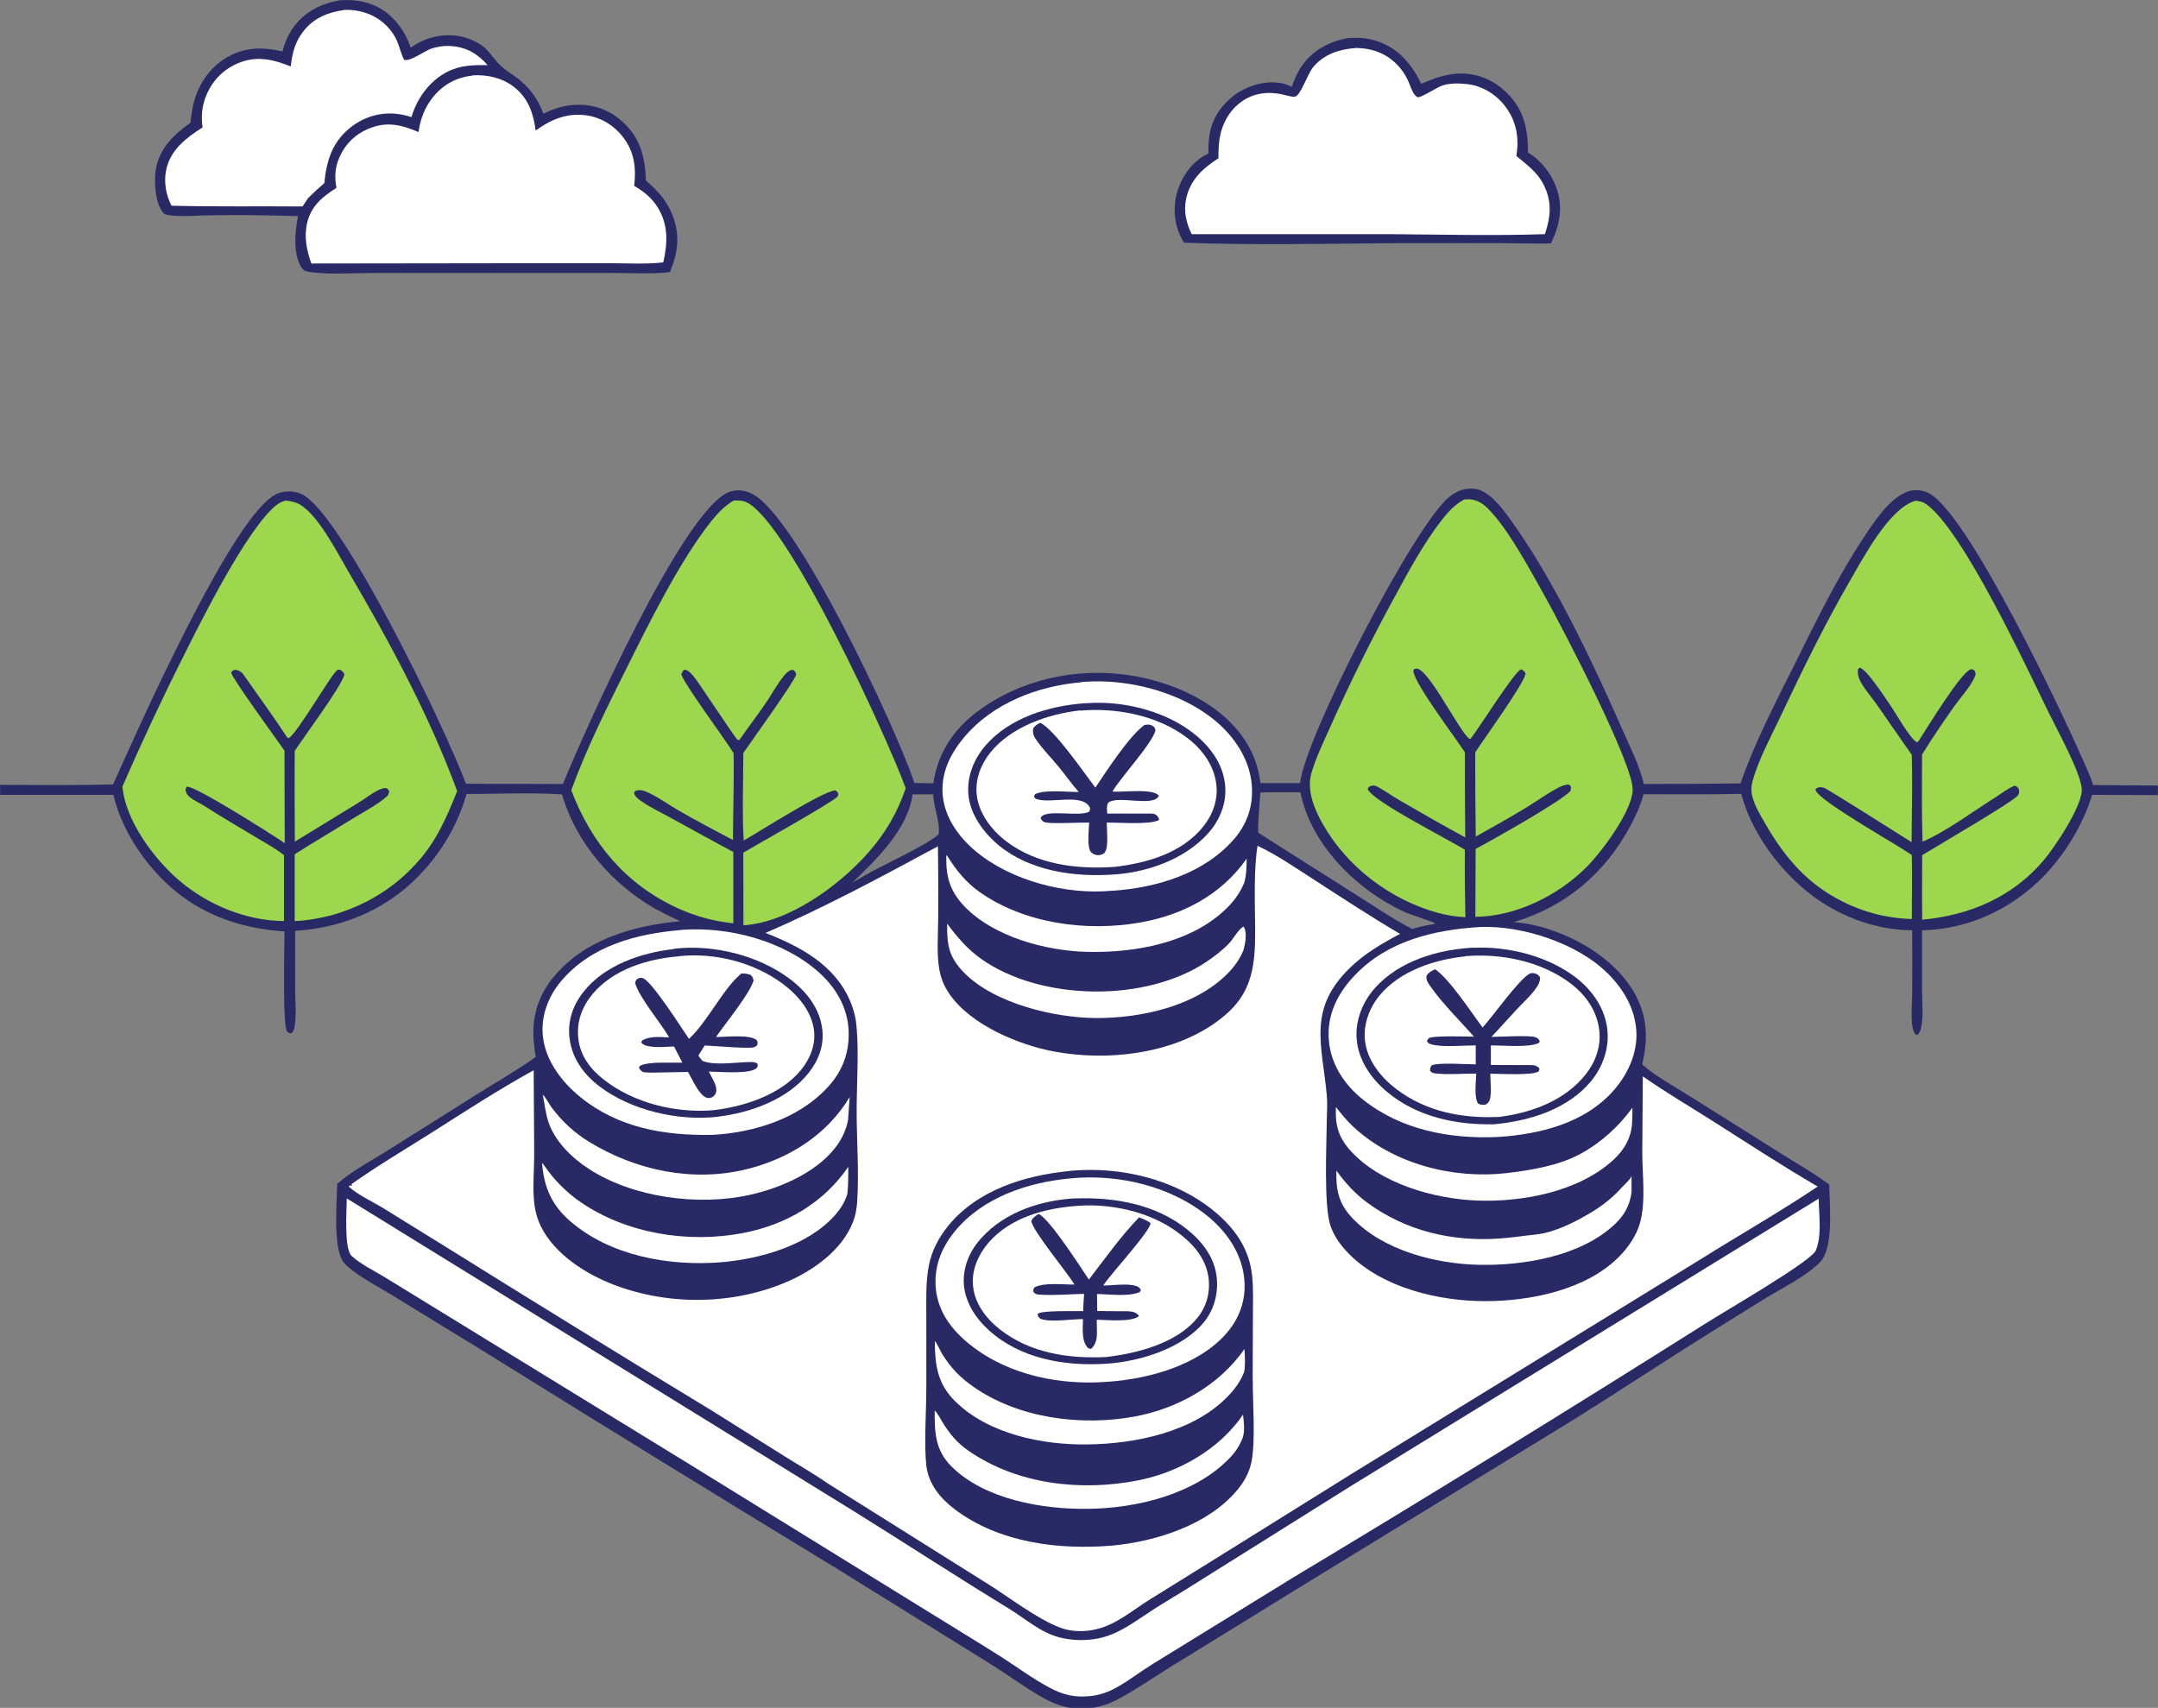
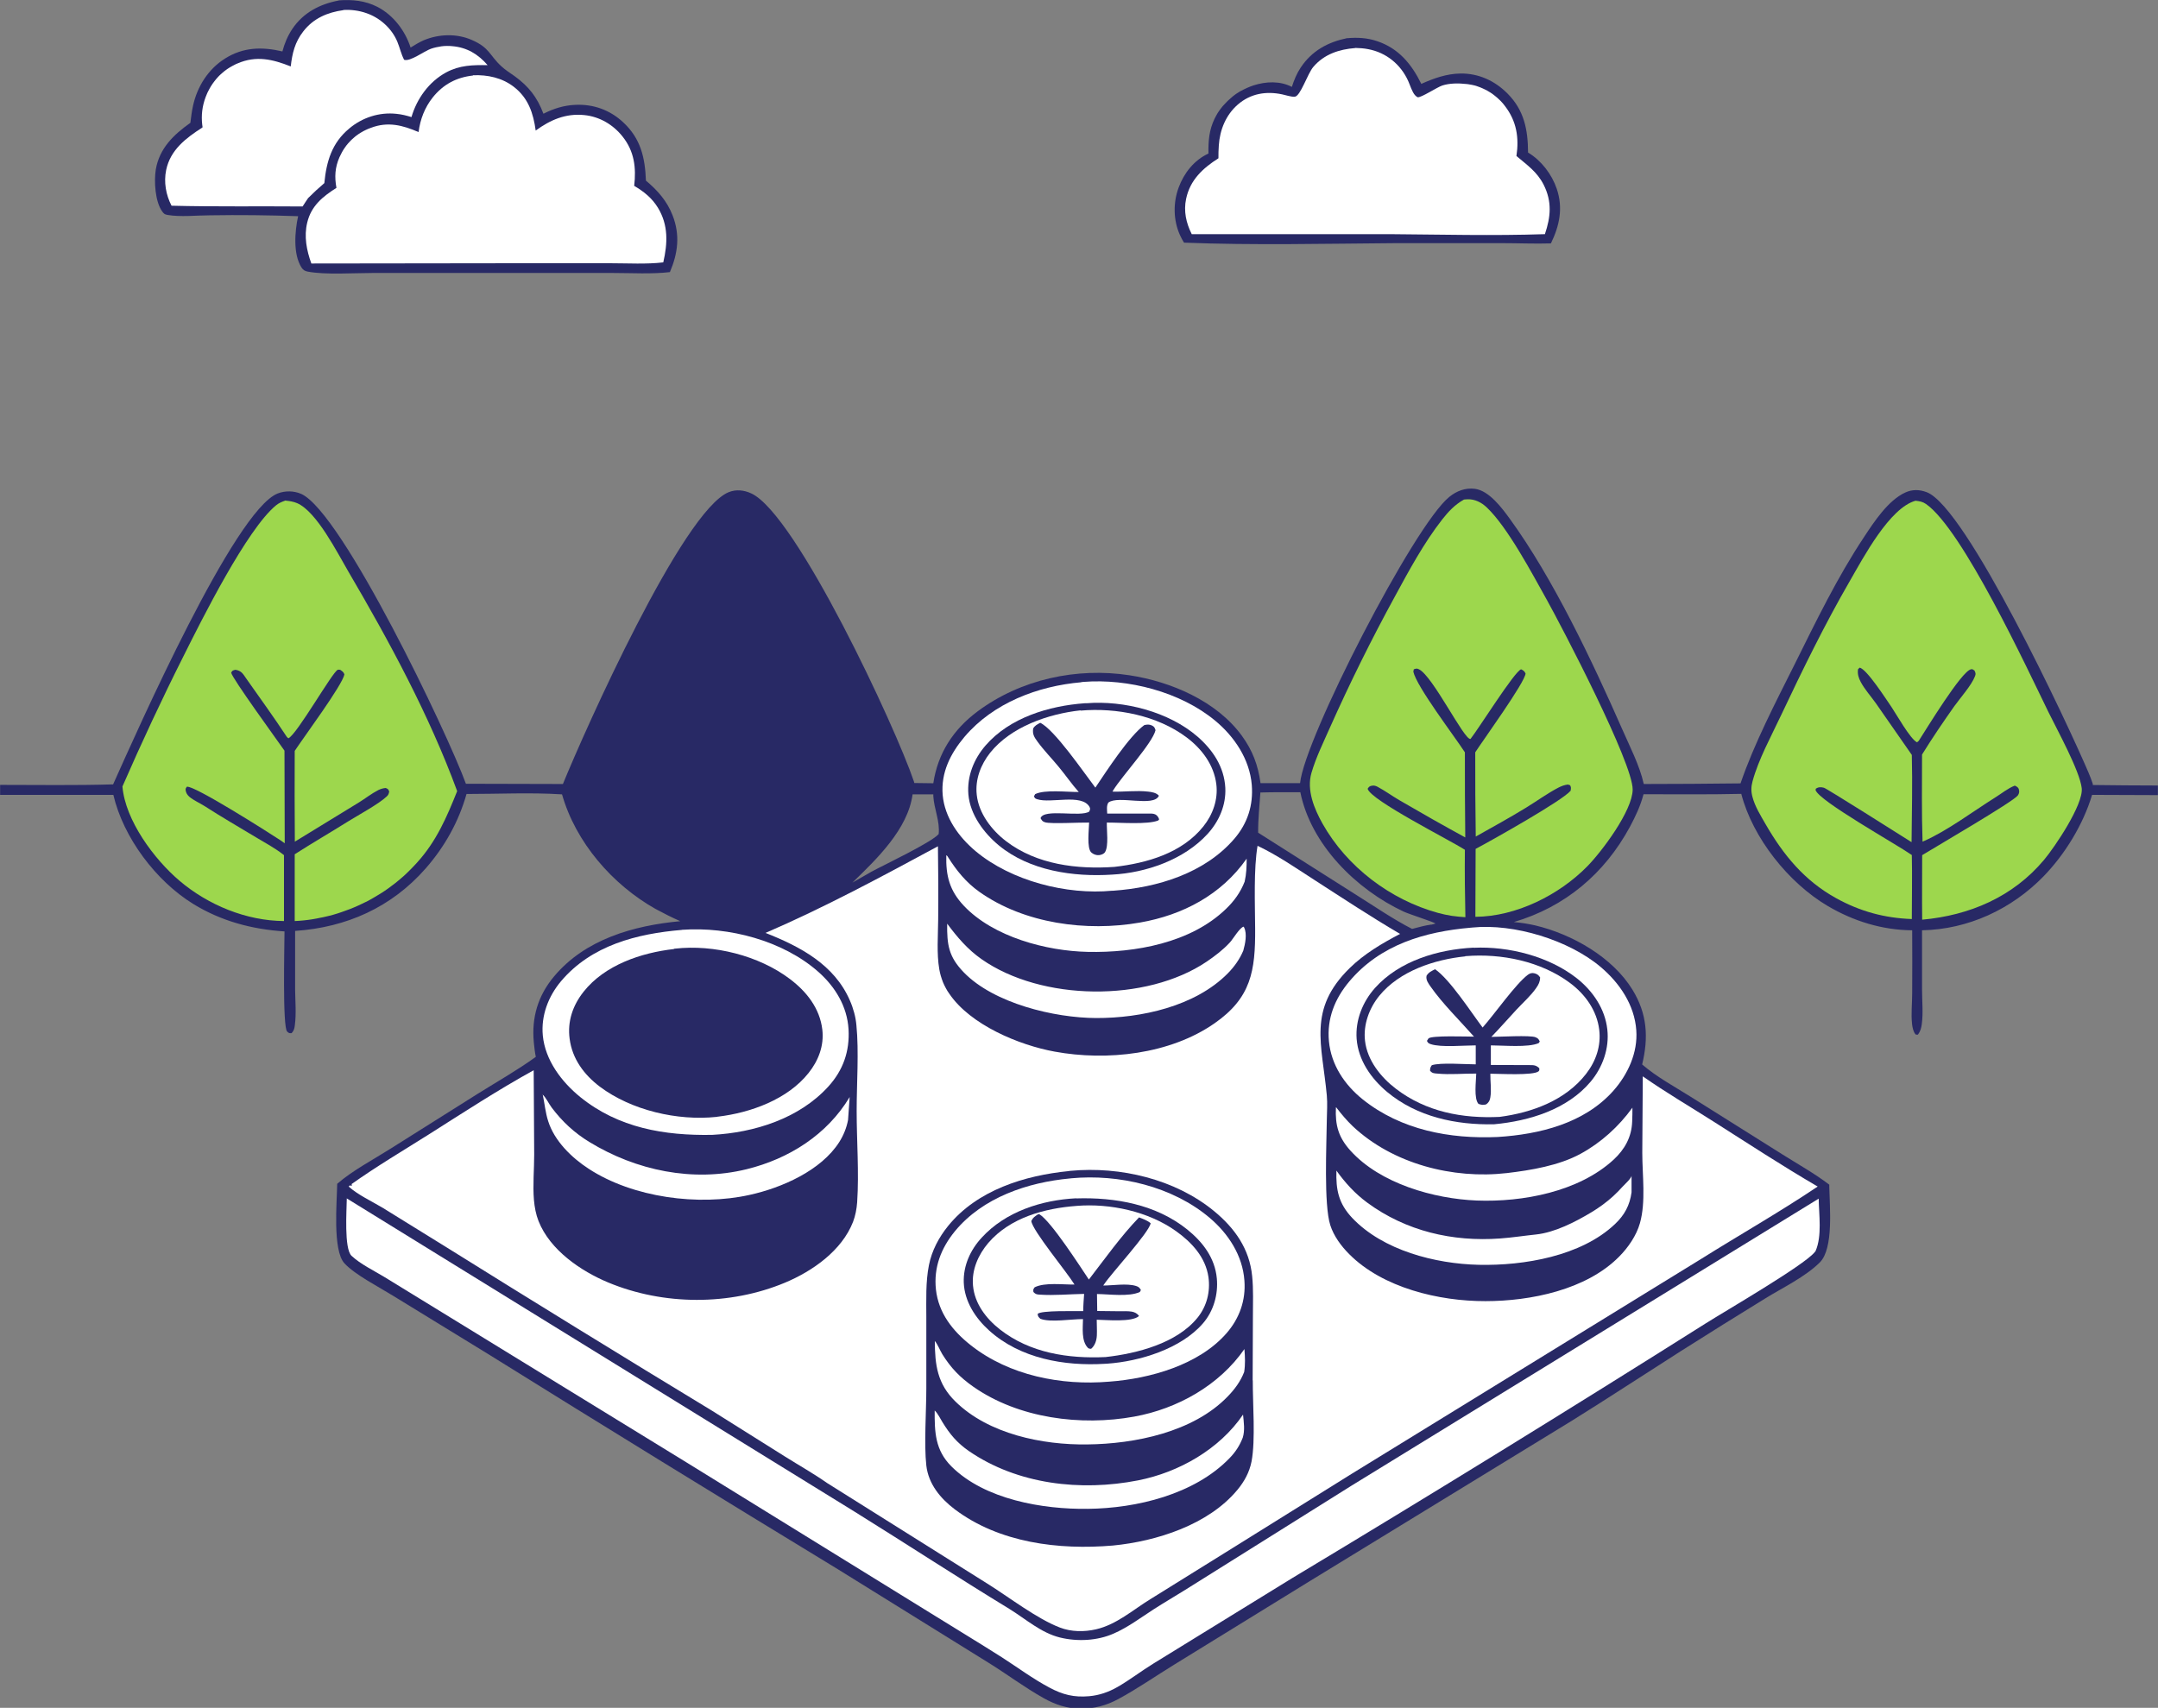
<svg xmlns="http://www.w3.org/2000/svg" id="b" viewBox="0 0 172.86 136.82">
  <rect x="0" y="0" width="172.86" height="136.82" fill="#808080" stroke="none" />
  <g id="c">
    <path d="M119.35,91.96c.07.04.14.1.21.15.11.37.04.75.01,1.13-.1-.04-.15-.08-.22-.15-.1-.37-.03-.75,0-1.14Z" style="fill:#fff;" />
    <path d="M118.56,97.06c.23.21.22.24.24.55,0,.25-.02.52-.19.7-.17-.26-.14-.52-.13-.81l.08-.44Z" style="fill:#fff;" />
    <path d="M117.78,97.07l.28.11c-.07.4,0,.73-.2,1.11l-.11-.04c-.09-.38-.05-.8.03-1.18Z" style="fill:#fff;" />
-     <path d="M120.12,97.09c.09.03.16.08.25.13.11.35.05.75.03,1.1-.17,0-.08.02-.25-.09-.12-.37-.05-.77-.03-1.15Z" style="fill:#fff;" />
-     <path d="M120.08,91.95c.18.06.16.06.26.19.07.4.03.75-.02,1.14l-.22-.19c-.11-.39-.06-.76-.02-1.15Z" style="fill:#fff;" />
    <path d="M83.62,71.63l.2.2c.1.39.05.79.03,1.19l-.23-.15c-.14-.43-.08-.81,0-1.25Z" style="fill:#8487a9;" />
    <path d="M60.27,96.42c.09.04.15.09.22.15.12.4.1.75.08,1.16-.18,0-.09.02-.26-.08-.13-.4-.07-.82-.04-1.23Z" style="fill:#8487a9;" />
    <path d="M83.66,76.69l.2.16c.1.45.05.92.03,1.38l-.15-.06c-.27-.33-.12-1.07-.08-1.47Z" style="fill:#8487a9;" />
    <path d="M56.45,96.87c.31.32.23.85.22,1.28v.15s-.27.02-.27.02c-.04-.47-.08-.99.04-1.46Z" style="fill:#a0a5ae;" />
    <path d="M128.03,100.02c.1.13.14.31.12.48-.02.28-.18.42-.38.59-.16-.19-.17-.33-.18-.57.13-.28.19-.32.44-.5Z" style="fill:#a0a5ae;" />
    <path d="M111.6,96.78c-.09-.08-.17-.17-.26-.26-.08-.34-.12-.66.05-.98l.15-.02.17.2c-.03.35-.04.72-.11,1.07Z" style="fill:#a0a5ae;" />
    <path d="M53.83,91.5c.26.21.27.34.3.66.03.29,0,.57-.03.86-.13.12-.06.09-.2.11-.05-.55-.13-1.08-.06-1.63Z" style="fill:#8487a9;" />
    <path d="M61.62,101.17c.13-.01.23-.03.36.02,0,.35,0,.7.05,1.05l-.31.18c-.16-.39-.11-.83-.1-1.25Z" style="fill:#8487a9;" />
    <path d="M126.26,90.44c.18.14.21.16.26.39.07.33.03.61-.15.89-.17-.16-.2-.23-.25-.46-.08-.33-.04-.54.14-.82Z" style="fill:#fff;" />
    <path d="M58.28,91.52c.09.06.15.12.22.19.12.5.07.95,0,1.46l-.21-.12c-.17-.48-.07-1.04-.02-1.54Z" style="fill:#8487a9;" />
    <path d="M53.15,101.7s.17.05.2.08c.13.09.11.09.14.21.07.34.14.81-.06,1.12l-.16-.12-.04-.1-.07.09-.12-.07c-.09-.4.04-.82.11-1.21Z" style="fill:#64648c;" />
    <path d="M67.75,97.23c.03.12.03.21,0,.34-.08.63-1.61,2.31-2.12,2.72l-.03-.15c.32-.28.4-.76.64-1.11.45-.65,1.11-1.12,1.5-1.81Z" style="fill:#64648c;" />
    <path d="M167.64,62.81c-.1-.3-.21-.6-.34-.9-1.66-3.9-9.8-21.29-12.97-22.48-.58-.22-1.16-.23-1.72.03-1.37.63-2.49,2.34-3.3,3.57-2.13,3.2-3.85,6.76-5.56,10.2-1.51,3.02-3.24,6.34-4.33,9.53-2.58.03-5.17.05-7.75.05-.34-1.51-1.13-3.02-1.75-4.44-2.37-5.39-5.52-12.05-8.97-16.79-.63-.87-1.67-2.28-2.82-2.42-.76-.09-1.45.17-2.04.65-2.84,2.29-11.61,19.38-11.95,22.93h-3.17c-.2-1.45-.63-2.6-1.49-3.79-2.03-2.79-5.68-4.34-9-4.85-4.22-.65-8.72.32-12.17,2.89-1.95,1.45-3.19,3.36-3.55,5.76l-1.52-.02s-.03-.1-.04-.14c-1.44-4.28-9.41-21.4-13.02-23.06-.58-.27-1.22-.34-1.81-.1-3.7,1.51-11.51,19.05-13.28,23.38l-7.77-.02c-1.45-3.99-9.91-21.75-13.19-23.22-.59-.26-1.3-.27-1.9-.03-3.46,1.4-11.21,18.93-13.17,23.3-3.01.09-6.04.04-9.05.04v.8h9.07c.8,3.42,3.4,6.89,6.4,8.74,2.25,1.38,4.7,2.03,7.31,2.2,0,1.03-.17,7.65.21,8.02.14.14.18.14.36.13.19-.2.23-.39.26-.66.12-.91.03-1.91.02-2.83v-4.7c4.12-.28,7.73-1.89,10.47-5.02,1.52-1.74,2.63-3.73,3.26-5.95,2.53,0,5.13-.13,7.65.03,1.09,3.84,4.03,7.23,7.49,9.18.65.35,1.3.68,1.98.98-3.73.35-7.62,1.44-10.12,4.44-1.28,1.53-1.8,3.29-1.61,5.27.04.39.08.78.16,1.16-1.48,1.07-3.09,1.98-4.64,2.95l-7.02,4.42c-1.39.88-3,1.72-4.25,2.8-.02,1.44-.38,5.33.58,6.37.85.92,2.77,1.9,3.88,2.59l7.6,4.66c9.31,5.8,18.66,11.55,28.03,17.25l12.05,7.48c1.49.92,2.92,2,4.44,2.85.94.53,1.9.85,2.99.85,1.08,0,2.03-.25,2.98-.76,1.54-.83,3-1.85,4.5-2.77l10.89-6.71,20.93-12.81c2.94-1.83,5.83-3.73,8.75-5.59,2.24-1.42,4.5-2.83,6.76-4.22,1.41-.87,3.21-1.73,4.38-2.89,1.12-1.11.79-4.47.76-6.03v-.2c-1.18-.9-2.53-1.65-3.78-2.44l-7.35-4.62c-1.29-.81-2.7-1.57-3.86-2.57.52-2.16.41-4.05-.77-5.98-1.61-2.63-4.85-4.46-7.79-5.16-.57-.13-1.14-.22-1.72-.27,4.11-1.21,7.27-3.88,9.3-7.63.45-.84.85-1.69,1.09-2.61,2.61,0,5.22.03,7.83-.03.92,3.54,3.79,7.13,6.92,8.98,2.07,1.22,4.36,1.93,6.77,1.95.01,1.68.01,3.36,0,5.04,0,.8-.1,1.67-.01,2.47.03.26.09.58.25.79.02.02.04.04.06.06h.16c.2-.27.27-.53.31-.85.12-.89.02-1.85.02-2.75v-4.76c3.69-.07,7.17-1.69,9.73-4.32,1.72-1.77,3.18-4.16,3.89-6.53l5.27.02v-.77c-1.74,0-3.48-.02-5.22-.04ZM69.75,69.87c-.49.28-.98.56-1.47.84,1.94-1.88,4.44-4.27,4.82-7.07h1.66s0,.09,0,.14c.06,1.03.54,2,.43,3.04-.58.68-4.46,2.51-5.45,3.05ZM114.65,74.07c-.52.07-1.03.22-1.54.35-1.54-.79-3.01-1.81-4.48-2.73l-7.85-4.98c-.01-1.07.11-2.16.18-3.22,1.07-.03,2.13-.02,3.2-.02.85,4.2,4.48,7.79,8.27,9.56.47.22,2.41.83,2.56.96l-.33.09Z" style="fill:#282965;" />
    <path d="M107.03,88.71c.41.54.84,1.05,1.33,1.52,3.22,3.02,8.02,4.25,12.35,3.75,1.94-.23,4.16-.6,5.89-1.54,1.64-.89,3.07-2.19,4.16-3.7,0,.37,0,.74-.02,1.11-.04,1.23-.59,2.23-1.49,3.06-2.79,2.57-7.29,3.41-10.96,3.27-3.44-.14-7.72-1.35-10.11-3.99-.96-1.06-1.24-2.04-1.17-3.46Z" style="fill:#fff;" />
    <path d="M107.04,93.77c.71.99,1.5,1.86,2.48,2.58,3.1,2.28,6.83,3.15,10.64,2.87.97-.07,1.92-.22,2.88-.32,1.5-.16,3.14-1,4.42-1.77.62-.37,1.21-.8,1.75-1.29.27-.25.53-.51.77-.78.14-.16.71-.66.71-.88v1.34c-.14,1.04-.56,1.82-1.32,2.54-2.71,2.58-7.31,3.35-10.92,3.27-3.48-.08-7.67-1.15-10.14-3.76-1.09-1.16-1.31-2.25-1.26-3.8Z" style="fill:#fff;" />
    <path d="M75.81,68.52c.1.08.06.04.13.15.69,1.09,1.45,2.03,2.51,2.78,3.6,2.55,8.58,3.21,12.86,2.46,3.44-.6,6.53-2.23,8.55-5.12,0,.63-.02,1.22-.16,1.84-.33.85-.84,1.56-1.5,2.19-2.82,2.73-7.28,3.52-11.06,3.44-3.33-.07-7.56-1.19-9.93-3.69-1.15-1.22-1.45-2.4-1.41-4.05Z" style="fill:#fff;" />
    <path d="M75.88,74.01c.8,1.08,1.63,2.05,2.74,2.83,4.8,3.37,13.18,3.48,18.04.2.65-.44,1.33-.96,1.86-1.54.24-.26.8-1.21,1.1-1.26.01.02.03.04.04.07.25.52.08,1.32-.07,1.85-.29.69-.72,1.29-1.24,1.82-2.61,2.65-6.95,3.59-10.54,3.58-3.35-.01-8.2-1.17-10.61-3.66-1.21-1.25-1.35-2.2-1.33-3.89Z" style="fill:#fff;" />
    <path d="M43.45,87.68c.29.25.5.73.74,1.05.84,1.12,1.82,2.03,3.02,2.76,3.75,2.29,8.29,3.24,12.6,2.18,3.38-.83,6.44-2.76,8.25-5.78l-.13,1.84c-.12.63-.36,1.22-.7,1.76-1.46,2.3-4.63,3.68-7.19,4.24-4.09.91-9.34.22-12.88-2.09-1.36-.88-2.75-2.23-3.25-3.82-.22-.68-.29-1.44-.44-2.15Z" style="fill:#fff;" />
-     <path d="M43.41,93.17c.12.1.07.05.17.19.2.29.41.57.63.84.22.27.46.53.7.77.25.25.5.48.77.71.27.22.54.44.83.63,3.7,2.53,8.61,3.31,12.98,2.48,3.43-.65,6.47-2.4,8.46-5.31,0,.72,0,1.43-.07,2.15-.18.62-.52,1.17-.94,1.66-2.15,2.49-6.09,3.59-9.25,3.84-4.11.32-8.82-.52-12.02-3.3-1.48-1.28-2.1-2.72-2.25-4.65Z" style="fill:#fff;" />
    <path d="M54.62,74.49s.03,0,.04,0c3.72-.26,8.04.86,10.88,3.36,1.36,1.2,2.32,2.77,2.43,4.61.1,1.76-.43,3.28-1.62,4.59-2.34,2.57-5.93,3.69-9.3,3.87-3.82.07-7.51-.55-10.57-3.03-1.5-1.22-2.81-2.95-3-4.93-.15-1.59.44-3.14,1.46-4.35,2.43-2.88,6.09-3.81,9.68-4.11Z" style="fill:#fff;" />
    <path d="M53.99,76.01s.05-.01.08-.01c3.1-.35,6.71.55,9.2,2.43,1.34,1.01,2.4,2.35,2.6,4.06.15,1.28-.31,2.48-1.1,3.47-1.68,2.12-4.65,3.19-7.26,3.5-.04,0-.07.01-.11.02-3.13.33-6.82-.52-9.35-2.42-1.27-.96-2.21-2.23-2.42-3.83-.19-1.4.25-2.68,1.11-3.77,1.7-2.15,4.61-3.13,7.25-3.43Z" style="fill:#282965;" />
-     <path d="M54.42,76.6c2.87-.29,5.94.49,8.27,2.21,1.2.89,2.32,2.19,2.51,3.72.15,1.15-.3,2.28-1.02,3.17-1.64,2.02-4.61,2.97-7.09,3.25-3,.23-6.3-.57-8.69-2.43-1.1-.85-1.94-1.94-2.08-3.36-.14-1.34.31-2.52,1.16-3.54,1.67-1.99,4.44-2.81,6.94-3.01Z" style="fill:#fff;" />
    <path d="M59.42,77.99c.28,0,.45.02.71.12.17.18.18.21.23.45-.29,1.03-2.28,3.47-3.01,4.52.78,0,2.7-.23,3.27.25.08.19.09.2.03.4-.09.09-.17.15-.3.18-.6.11-3.09-.12-3.9-.15l-.51.8c.1.17.21.3.34.44.99.38,2.55.11,3.61.09.29,0,.59-.05.8.15,0,.12.02.21-.07.31-.49.55-3.05.3-3.84.3.19.41.62,1.04.6,1.49,0,.21-.09.39-.27.52-.15.11-.34.14-.52.08-.6-.21-1.16-1.52-1.48-2.06l-2.73.05c-.29.01-.56,0-.85-.03-.19-.12-.26-.18-.35-.37l.08-.14c.76-.38,2.49-.22,3.4-.26l-.67-1.29c-.64.02-1.37.1-2.01-.02-.26-.05-.47-.1-.62-.32l.09-.15c.66-.37,1.42-.26,2.15-.24-.69-1.19-2.37-3.16-2.72-4.33.03-.19.03-.27.22-.38.11-.07.26-.07.38-.04.69.18,3.13,4.03,3.71,4.87,1.56-1.47,2.74-4.06,4.21-5.25Z" style="fill:#282965;" />
    <path d="M86.6,54.65c.06,0,.12-.02.18-.02,3.57-.28,7.76.79,10.55,3.1,1.55,1.28,2.77,3.1,2.94,5.15.13,1.62-.33,3.07-1.39,4.31-2.39,2.78-6.17,3.92-9.71,4.17-.03,0-.05,0-.08,0-3.65.35-8.07-.78-10.92-3.15-1.37-1.14-2.5-2.71-2.66-4.52-.15-1.79.62-3.32,1.75-4.66,2.3-2.71,5.87-4.07,9.35-4.37Z" style="fill:#fff;" />
    <path d="M86.89,56.34h.14c3-.24,6.59.68,8.89,2.67,1.23,1.07,2.14,2.43,2.23,4.1.07,1.39-.5,2.69-1.42,3.7-1.88,2.06-4.93,3.12-7.66,3.26-3.09.2-6.6-.31-9.06-2.34-1.21-1-2.3-2.47-2.44-4.08-.12-1.45.43-2.83,1.37-3.92,1.94-2.24,5.08-3.18,7.95-3.39Z" style="fill:#282965;" />
    <path d="M86.56,56.93c2.87-.25,6.15.39,8.48,2.14,1.23.92,2.2,2.21,2.39,3.76.15,1.23-.28,2.43-1.04,3.38-1.71,2.14-4.52,2.94-7.12,3.24-2.99.21-6.22-.18-8.67-2.05-1.16-.88-2.2-2.23-2.36-3.72-.14-1.23.32-2.42,1.07-3.37,1.67-2.09,4.67-3.12,7.24-3.4Z" style="fill:#fff;" />
    <path d="M83.31,57.9c1.13.51,3.52,4.01,4.43,5.2.89-1.32,2.7-4.12,3.92-5.01.21-.05.4-.07.61.03.2.1.23.19.29.38-.25,1.04-2.67,3.65-3.38,4.8l-.07.12c.94.03,1.93-.11,2.86,0,.29.03.66.09.86.33-.41.94-3.27-.06-4.05.55-.16.26-.1.59-.09.88h3.25c.19,0,.41-.02.59.06.18.09.26.23.32.4l-.07.09c-.83.35-3.13.16-4.12.17-.02.62.16,1.85-.14,2.36-.1.16-.31.23-.49.25-.22.02-.46-.07-.62-.22-.37-.35-.18-1.85-.17-2.39-.68-.02-3.06.12-3.52-.02-.23-.07-.25-.14-.37-.33.25-.8,3.18-.06,3.9-.53.06-.16.11-.21.02-.38-.63-1.08-3.09-.25-4.19-.61-.17-.06-.17-.06-.26-.23l.1-.18c.78-.38,2.54-.16,3.49-.17-.57-.64-1.06-1.36-1.61-2.02-.55-.67-1.18-1.31-1.69-2.01-.27-.37-.42-.6-.35-1.06.14-.24.32-.32.56-.45Z" style="fill:#282965;" />
    <path d="M117.83,74.32s.06,0,.1-.01c3.34-.34,7.74,1,10.3,3.17,1.51,1.28,2.7,3.04,2.84,5.06.13,1.79-.67,3.53-1.84,4.85-2.32,2.61-5.91,3.49-9.27,3.7-3.82.17-7.74-.56-10.8-3.01-1.46-1.17-2.53-2.77-2.71-4.66-.17-1.82.47-3.41,1.63-4.79,2.48-2.95,6.04-3.99,9.74-4.31Z" style="fill:#fff;" />
    <path d="M118.05,75.93c2.81-.13,6.02.69,8.25,2.44,1.29,1.02,2.27,2.45,2.45,4.11.17,1.5-.37,3.02-1.33,4.17-1.88,2.24-4.93,3.16-7.73,3.42-3.05.07-6.18-.59-8.58-2.59-1.28-1.07-2.31-2.54-2.44-4.25-.11-1.5.48-2.97,1.47-4.08,1.95-2.18,5.07-3.09,7.9-3.23Z" style="fill:#282965;" />
    <path d="M117.38,76.6s.02,0,.03,0c2.85-.23,6.02.41,8.35,2.15,1.22.91,2.15,2.2,2.34,3.74.16,1.3-.26,2.52-1.05,3.54-1.65,2.13-4.34,3.11-6.93,3.45-2.98.14-5.88-.4-8.3-2.25-1.22-.93-2.3-2.28-2.48-3.85-.15-1.29.34-2.62,1.15-3.61,1.62-1.98,4.41-2.9,6.88-3.15Z" style="fill:#fff;" />
    <path d="M114.94,77.64c1.19.81,2.9,3.46,3.82,4.68.92-1.03,2.66-3.51,3.63-4.23.17-.12.33-.17.54-.11.22.06.32.15.44.33-.01.33-.12.56-.31.83-.43.63-1.06,1.18-1.58,1.74-.68.73-1.33,1.48-2.02,2.19.6,0,3.14-.15,3.54.03.21.09.24.14.34.34l-.09.13c-.85.37-2.82.18-3.83.18v1.57s3.01.01,3.01.01h.08c.35,0,.53,0,.79.25,0,.11.03.17-.06.25-.42.35-3.15.19-3.86.19-.01.62.1,1.29,0,1.89-.04.26-.12.41-.34.57-.26.06-.36.04-.61-.04-.39-.44-.19-1.83-.18-2.43-1.03-.01-2.1.1-3.12,0-.26-.02-.41-.02-.58-.23,0-.2.03-.28.14-.44.68-.23,2.68-.07,3.52-.07v-1.52c-.95,0-2.78.18-3.61-.1-.19-.07-.21-.09-.3-.26.02-.03.1-.17.12-.19.2-.26,3.13-.15,3.65-.15-1.1-1.25-2.53-2.65-3.47-4-.19-.27-.4-.54-.33-.88.17-.28.41-.38.7-.53Z" style="fill:#282965;" />
    <path d="M117.27,40.02c.09-.01.19-.02.28-.02.59-.02,1.12.25,1.54.65,1.68,1.59,3.64,5.31,4.8,7.38,1.25,2.25,6.91,13.09,6.89,15.23-.02,1.7-2.47,4.96-3.64,6.15-2.26,2.3-5.7,4.02-8.96,4.04l.02-5.44c1.35-.72,6.93-3.85,7.61-4.66.03-.22.05-.25-.04-.44l-.18-.06c-.29.04-.5.12-.76.25-.88.46-1.73,1.08-2.58,1.6-1.32.81-2.69,1.56-4.04,2.32-.03-2.25-.05-4.5-.04-6.75.6-.93,4.01-5.64,4.03-6.32-.1-.19-.17-.24-.36-.33-.55.2-3.39,4.75-4.05,5.58-.5.12-3.02-5.05-4.13-5.58-.18-.09-.22-.06-.41,0l-.04.19c.27,1.21,3.25,5.11,4.13,6.46,0,2.27,0,4.55.03,6.82-1.78-.97-3.54-1.97-5.29-2.99-.58-.34-1.14-.75-1.74-1.07-.13-.07-.27-.11-.41-.09-.22.03-.27.08-.38.25.23.92,6.59,4.11,7.79,4.89-.02,1.8,0,3.6.04,5.4-.37-.02-.73-.06-1.1-.11-.36-.06-.72-.13-1.08-.23-3.83-1.05-7.31-3.69-9.26-7.15-.67-1.2-1.29-2.69-.89-4.07.36-1.24.96-2.45,1.48-3.63,1.59-3.56,3.32-7.06,5.19-10.48,1.14-2.1,2.33-4.31,3.8-6.19.51-.65,1.01-1.18,1.73-1.59Z" style="fill:#9dd74d;" />
    <path d="M27.76,96l40.73,25.13c4.13,2.57,8.2,5.23,12.35,7.76,1.32.81,2.53,1.92,4.07,2.3,1.39.34,2.98.26,4.28-.31,1.15-.5,2.17-1.27,3.22-1.95.82-.53,1.67-1.02,2.5-1.54l13.37-8.38,37.4-22.98c.02,1.3.28,2.98-.25,4.2-.03.03-.05.07-.08.1-.89,1.07-7.03,4.63-8.73,5.7-10.95,6.91-21.98,13.71-33.08,20.38l-11.14,6.86c-.98.6-1.9,1.32-2.9,1.89-.7.4-1.45.66-2.25.73-1.21.11-2.13-.12-3.19-.69-1.32-.7-2.54-1.61-3.8-2.42-1.87-1.19-3.78-2.34-5.66-3.51l-19.79-12.22-19.4-11.91-4.63-2.84c-.84-.51-1.9-1.02-2.62-1.69-.61-.57-.39-3.68-.38-4.61Z" style="fill:#fff;" />
    <path d="M153.46,40.12c.31.03.56.08.82.26,2.93,2.05,8.09,13.16,9.8,16.66.69,1.41,2.51,4.71,2.67,6.1.15,1.31-2.17,4.74-3.02,5.75-2.49,2.97-5.97,4.45-9.76,4.79-.02-1.72,0-3.45,0-5.17,1.09-.67,7.29-4.28,7.66-4.78.11-.15.14-.32.08-.5-.05-.17-.18-.22-.32-.29-.55.21-1.07.64-1.57.95-1.77,1.11-3.85,2.68-5.73,3.5-.03.01-.06.03-.09.04-.08-2.32-.04-4.66-.04-6.98.81-1.31,1.7-2.62,2.59-3.88.46-.64,1.38-1.68,1.65-2.39.08-.21.05-.26-.04-.46-.11-.07-.15-.13-.28-.1-.77.16-3.58,4.8-4.19,5.74l-.14.11c-.56-.3-1.64-2.24-2.04-2.83-.39-.56-1.98-3.05-2.55-3.15l-.13.13c-.05.38.04.68.22,1.02.32.6.83,1.16,1.23,1.73l2.86,4.11c.06,2.32,0,4.66-.02,6.99-.79-.5-6.81-4.31-7.02-4.36-.24-.06-.44-.07-.65.08l-.02.11c.29.88,6.4,4.29,7.71,5.2.04,1.71,0,3.42,0,5.13-2.19-.08-4.14-.61-6.06-1.67-2.55-1.41-4.23-3.46-5.67-5.96-.39-.68-.83-1.38-1.03-2.14-.12-.43-.12-.82,0-1.26.48-1.77,1.49-3.6,2.27-5.26,1.73-3.66,3.51-7.31,5.54-10.82,1.06-1.83,3.17-5.85,5.27-6.41Z" style="fill:#9dd74d;" />
-     <path d="M58.77,40.1c.38-.02.72-.01,1.07.16,3.37,1.68,11.25,18.88,12.71,22.89-.67,1.97-1.64,3.62-3.02,5.18-2.32,2.63-6.36,5.58-9.98,5.8,0-1.94,0-3.88-.01-5.82,1.04-.62,7.21-4.07,7.54-4.49.05-.06.05-.14.07-.21-.09-.2-.07-.21-.27-.29-1.12.15-5.92,3.23-7.31,4.02-.13-2.31-.03-4.69-.03-7.01.62-.91,4.09-5.72,4.24-6.29-.06-.21-.07-.23-.24-.37l-.23.02c-.22.13-.37.27-.53.47-.55.68-.97,1.49-1.47,2.21-.67.98-1.41,1.94-2.09,2.92,0,0,0,0-.01,0-.05,0-.1,0-.14-.03-.18-.12-2.99-4.42-3.43-4.97-.21-.26-.46-.6-.81-.64-.16.12-.17.17-.25.35.07.62,3.55,5.28,4.18,6.34.05,2.31-.04,4.65-.05,6.96-1.48-.79-2.96-1.56-4.41-2.4-.82-.47-1.71-1.14-2.58-1.49-.23-.1-.5-.15-.75-.07-.14.04-.13.08-.18.2.09.28.26.41.49.58.76.56,1.68.97,2.5,1.43,1.65.91,3.3,1.82,4.96,2.71v5.71c-1.57-.16-2.99-.55-4.41-1.19-4.19-1.9-6.96-5.23-8.57-9.47,1.21-3.33,2.84-6.59,4.42-9.76,1.8-3.62,4.32-8.7,6.8-11.8.54-.67,1.08-1.23,1.82-1.67Z" style="fill:#9dd74d;" />
    <path d="M22.9,40.11c.32.03.61.08.9.2,1.57.68,3.23,3.99,4.11,5.49,3.28,5.59,6.47,11.49,8.71,17.58-.83,2.08-1.66,4.01-3.19,5.7-.08.09-.16.17-.24.26-.08.08-.16.17-.24.25s-.16.16-.25.25c-.08.08-.17.16-.25.24-.09.08-.17.16-.26.23-.09.08-.18.15-.27.23-.09.07-.18.15-.27.22-.09.07-.18.14-.28.21-.09.07-.19.14-.28.21-.09.07-.19.13-.29.2-.1.07-.19.13-.29.19-.1.06-.2.12-.3.18-.1.06-.2.12-.3.18-.1.06-.2.11-.3.17s-.2.11-.31.16c-.1.05-.21.1-.31.15-.1.05-.21.1-.32.15-.11.05-.21.09-.32.14-.11.05-.21.09-.32.13-.11.04-.22.08-.33.12-.11.04-.22.08-.33.12-.11.04-.22.07-.33.11-.11.03-.22.07-.33.1-.11.03-.22.06-.34.09-.11.03-.23.06-.34.08-.11.03-.23.05-.34.07s-.23.05-.34.07c-.11.02-.23.04-.34.06s-.23.03-.35.05-.23.03-.35.04c-.12.01-.23.02-.35.03-.12,0-.23.02-.35.02v-5.35c1.42-.91,2.87-1.75,4.29-2.64.79-.49,2.48-1.41,3.09-2,.14-.13.15-.21.19-.39-.09-.2-.08-.19-.28-.28-.22.02-.38.07-.58.16-.55.28-1.05.68-1.57,1l-5.13,3.14c-.02-2.42-.02-4.85-.01-7.27.72-1.1,3.82-5.27,3.98-6.13-.07-.2-.17-.25-.34-.37-.06,0-.13-.02-.19,0-.42.15-3.28,5.2-3.96,5.49l-.12-.11c-1.04-1.58-2.15-3.11-3.24-4.66-.27-.38-.38-.64-.88-.72-.22.06-.23.04-.34.23.06.43,3.7,5.43,4.27,6.25l.02,7.42c-.1-.07-.21-.15-.31-.22-.99-.65-6.93-4.43-7.53-4.31-.07.11-.11.12-.1.27.03.23.15.41.32.55.34.28.82.49,1.2.73,1.35.87,2.75,1.68,4.13,2.51.72.43,1.48.84,2.14,1.35l.09.07v5.28c-3.02-.02-6.07-1.28-8.36-3.22-2.04-1.73-4.35-4.84-4.58-7.56,1.54-3.53,3.17-7.02,4.9-10.46,1.44-2.88,5.07-10.16,7.41-12.07.23-.19.47-.28.75-.38Z" style="fill:#9dd74d;" />
    <path d="M100.73,67.76c1.57.74,3.07,1.78,4.53,2.72,2.28,1.47,4.55,2.97,6.89,4.34-1.44.75-2.88,1.6-4.04,2.74-3.38,3.31-2.21,6.09-1.83,10.2.06.65.01,1.32,0,1.97-.02,1.91-.25,6.8.28,8.43.28.87.87,1.67,1.51,2.31,2.69,2.71,7.21,3.78,10.92,3.77,3.6,0,8.07-.9,10.7-3.56.72-.72,1.39-1.69,1.67-2.68.49-1.73.19-3.85.19-5.64l.04-6.13c1.84,1.29,3.81,2.44,5.71,3.65,2.75,1.75,5.49,3.54,8.3,5.18-3.05,2.05-6.26,3.87-9.37,5.82l-27.92,17.17-10.22,6.37-5.95,3.7c-1.4.86-2.7,2.03-4.34,2.41-.95.22-1.99.21-2.9-.14-1.86-.71-4.08-2.44-5.83-3.53l-12.82-8.05c-1.07-.75-2.24-1.41-3.34-2.1l-5.89-3.7c-7.14-4.33-14.25-8.71-21.33-13.13l-5.04-3.12c-.85-.51-1.98-1.03-2.72-1.7l.1-.1.08.04.1-.05-.06-.08c2-1.42,4.14-2.69,6.22-4,2.76-1.75,5.52-3.55,8.38-5.13l.04,6.75c0,1.2-.12,2.46-.02,3.65.05.57.16,1.16.37,1.69.92,2.32,3.38,4,5.59,4.92,4.43,1.84,9.72,1.86,14.15.01,2.2-.92,4.55-2.56,5.45-4.87.19-.49.29-1.04.33-1.57.16-2.43-.04-4.89-.04-7.32,0-2.17.19-4.75-.02-6.86-.03-.34-.09-.68-.18-1.01-.09-.33-.2-.66-.34-.97-1.24-2.88-3.99-4.33-6.76-5.42,4.71-2.03,9.29-4.5,13.81-6.94.03,1.96.04,3.91.02,5.87-.01,1.3-.13,2.71.09,3.99.03.17.07.35.12.52.05.17.11.34.17.5.07.16.14.32.23.48.08.16.18.31.28.45,1.68,2.49,5.58,4.12,8.44,4.64,4.19.77,9.24.22,12.81-2.27,2.93-2.04,3.27-4.2,3.25-7.57-.01-1.97-.13-4.81.2-6.69Z" style="fill:#fff;" />
    <path d="M100.34,110.59l.02-5.11c0-1.08.05-2.17-.06-3.24-.21-2.18-1.39-3.85-3.06-5.22-3.12-2.56-7.51-3.59-11.48-3.22-.05,0-.09.01-.14.02-3.54.35-7.34,1.52-9.67,4.39-.74.91-1.31,1.98-1.54,3.14-.27,1.35-.21,2.8-.21,4.18v5.69c0,1.79-.19,4.51,0,6.19.17,1.48,1.13,2.64,2.28,3.51,3.57,2.69,8.33,3.27,12.67,2.9,3.49-.34,7.64-1.66,9.96-4.45.56-.67.97-1.42,1.14-2.28.33-1.73.09-4.65.1-6.5Z" style="fill:#282965;" />
    <path d="M74.88,113.01c.24.23.43.63.61.92.6.98,1.17,1.66,2.12,2.32,3.9,2.68,8.97,3.25,13.55,2.35,3.27-.64,6.53-2.5,8.41-5.27.06.61.16,1.25-.02,1.84-.25.65-.59,1.17-1.08,1.67-2.81,2.89-7.43,4-11.33,4.04-3.6.05-8.26-.74-10.93-3.4-1.31-1.31-1.35-2.75-1.34-4.47Z" style="fill:#fff;" />
    <path d="M74.88,107.43c.24.29.4.73.6,1.06.69,1.11,1.42,1.86,2.49,2.61,3.62,2.53,8.61,3.17,12.89,2.39,3.46-.63,6.8-2.5,8.82-5.41.05.62.08,1.22-.02,1.84-.29.75-.77,1.4-1.33,1.97-2.76,2.85-7.43,3.79-11.24,3.83-3.59.05-7.91-.83-10.56-3.44-1.45-1.42-1.64-2.92-1.65-4.86Z" style="fill:#fff;" />
    <path d="M85.72,94.41s.05,0,.07-.01c3.84-.36,8.11.64,11.1,3.16,1.51,1.28,2.65,3.03,2.79,5.04.12,1.58-.4,3.03-1.44,4.22-2.22,2.54-6.14,3.63-9.38,3.87-3.85.33-8.02-.49-11.09-2.91-1.46-1.15-2.59-2.58-2.8-4.47-.19-1.77.41-3.31,1.52-4.67,2.23-2.71,5.84-3.92,9.23-4.23Z" style="fill:#fff;" />
    <path d="M86.2,96.01c3.13-.1,6.4.48,8.9,2.49,1.25,1.01,2.22,2.28,2.37,3.92.12,1.28-.26,2.62-1.11,3.6-1.76,2.04-5.07,3.05-7.67,3.23-.06,0-.12.01-.18.01-3.25.2-6.79-.42-9.28-2.67-1.09-.98-1.97-2.32-2.03-3.83-.05-1.36.53-2.63,1.44-3.61,1.91-2.09,4.81-3.01,7.56-3.15Z" style="fill:#282965;" />
    <path d="M86.23,96.61c2.68-.22,5.76.44,7.97,2.02,1.26.9,2.37,2.09,2.6,3.69.16,1.16-.13,2.32-.87,3.24-1.66,2.06-4.86,2.88-7.37,3.16-2.98.14-6.05-.32-8.46-2.21-1.11-.87-2.03-2.07-2.16-3.51-.12-1.26.42-2.48,1.23-3.43,1.74-2.02,4.5-2.77,7.07-2.96Z" style="fill:#fff;" />
    <path d="M83.15,97.28h.11c.94.57,3.27,4.2,3.96,5.23,1.29-1.67,2.56-3.47,4.02-4.98.33.13.66.24.93.47-.13.75-3.1,3.95-3.73,4.89l-.07.1c.77,0,1.88-.19,2.61.03.23.07.3.14.41.33l-.09.16c-.88.4-2.46.17-3.43.16,0,.45.01.91.02,1.36l1.79.02c.31,0,.66-.02.97.03.24.04.45.15.59.35-.56.52-2.63.31-3.39.3,0,.41.03.85.01,1.26-.02.4-.15.81-.46,1.07-.13-.01-.17,0-.27-.09-.52-.56-.39-1.58-.38-2.29-.91-.01-2.63.29-3.42-.03-.16-.16-.19-.17-.21-.39.28-.29,3.03-.21,3.65-.22,0-.46.04-.92.07-1.38-1.16.02-2.4.14-3.55.06-.24-.01-.35-.04-.51-.21-.02-.21-.03-.2.1-.38.83-.41,2.27-.2,3.19-.22-.62-1.02-3.38-4.33-3.46-5.09.14-.29.28-.36.54-.54Z" style="fill:#282965;" />
    <path d="M107.92,3.06c.81-.07,1.59-.03,2.37.23,1.74.58,2.77,1.83,3.56,3.43,1.01-.45,2.01-.81,3.13-.83,1.46-.02,2.76.58,3.78,1.61,1.33,1.34,1.63,2.89,1.64,4.72,1.06.64,1.9,1.73,2.3,2.91.52,1.53.22,2.96-.47,4.37-1.3.04-2.62-.02-3.93-.02h-8.5c-5.64.04-11.33.18-16.96-.04-.11-.19-.23-.39-.32-.6-.54-1.19-.56-2.59-.11-3.81.43-1.17,1.24-2.2,2.39-2.73-.02-.99.05-1.88.49-2.79.04-.08.08-.16.12-.23.04-.08.09-.15.13-.23.05-.07.1-.15.15-.22.05-.07.1-.14.16-.21.05-.07.11-.14.17-.2.06-.07.12-.13.18-.19.06-.06.12-.13.19-.19.06-.06.13-.12.2-.18.07-.06.13-.11.2-.17.07-.05.14-.11.21-.16.07-.05.15-.1.22-.14.07-.05.15-.09.23-.13.08-.04.15-.08.23-.12.08-.04.16-.08.24-.11.08-.03.16-.07.24-.1s.17-.06.25-.09c1-.32,2.12-.37,3.07.12.18-.55.39-1.07.71-1.55.9-1.35,2.18-2.04,3.74-2.36Z" style="fill:#282965;" />
    <path d="M108.57,3.84c.34.01.69.03,1.03.1,1.44.27,2.6,1.22,3.2,2.55.15.33.31.88.55,1.14.02.02.15.15.21.16.27.05,1.55-.8,1.97-.94.59-.19,1.31-.19,1.92-.12.08,0,.15.02.23.03.08.01.15.03.23.04.08.02.15.03.22.05.07.02.15.04.22.07.07.02.15.05.22.08.07.03.14.06.21.09.07.03.14.06.21.1.07.03.14.07.2.11.07.04.13.08.2.12.06.04.13.08.19.13.06.04.12.09.18.14.06.05.12.1.18.15.06.05.11.1.17.16.06.05.11.11.16.16.05.06.1.11.15.17.05.06.1.12.14.18.92,1.2,1.13,2.52.91,3.99.86.73,1.65,1.26,2.18,2.3.68,1.35.57,2.57.1,3.96-4.14.14-8.31.03-12.45,0h-15.84c-.45-.9-.66-1.84-.45-2.83.32-1.52,1.34-2.45,2.59-3.25,0-.34,0-.69.03-1.03.08-1.25.57-2.45,1.53-3.28,1.02-.88,2.26-1.08,3.54-.81.29.06.72.21,1.01.19.46-.03,1.02-1.84,1.49-2.39.87-1.02,2.07-1.41,3.36-1.51Z" style="fill:#fff;" />
    <path d="M27.14.03c1.08-.08,2.1.02,3.07.51,1.29.66,2.24,1.91,2.68,3.27.34-.21.68-.42,1.04-.58,1.21-.51,2.65-.56,3.86-.03,1.45.63,1.4,1.22,2.37,2.11.32.3.71.54,1.06.79,1.14.83,1.81,1.69,2.31,3.01.82-.41,1.63-.67,2.55-.71,1.45-.07,2.78.41,3.84,1.4,1.4,1.3,1.75,2.82,1.82,4.67.93.78,1.68,1.62,2.13,2.77.62,1.57.44,3.04-.21,4.56-1.47.17-3.04.07-4.52.07h-8.26s-11.06,0-11.06,0c-1.49,0-3.75.16-5.17-.11-.24-.05-.36-.12-.5-.33-.69-1.09-.53-2.91-.27-4.11-2.35-.08-4.7-.11-7.05-.07-1.07,0-2.36.15-3.41-.03-.22-.04-.29-.09-.42-.27-.58-.79-.67-2.45-.52-3.37.29-1.7,1.43-2.79,2.77-3.74.06-.45.11-.92.21-1.36.34-1.55,1.22-2.95,2.58-3.8,1.46-.91,2.95-.94,4.58-.56.18-.66.42-1.24.8-1.81.88-1.3,2.19-1.98,3.71-2.27Z" style="fill:#282965;" />
    <path d="M27.51.8c.61-.04,1.26.05,1.83.25,1.09.37,2.05,1.23,2.49,2.3.2.48.3.98.54,1.44.48.17,1.6-.69,2.14-.88.14-.05.28-.09.42-.12.14-.03.29-.06.43-.08.15-.02.29-.03.44-.03.15,0,.29,0,.44.02,1.17.1,2.07.65,2.82,1.52-1.19-.02-2.24,0-3.32.58-1.37.74-2.35,2.1-2.78,3.58-.39-.12-.78-.22-1.2-.26-1.37-.15-2.73.29-3.78,1.17-1.4,1.16-1.83,2.64-2,4.38-.45.38-.88.78-1.3,1.2-.16.22-.29.45-.44.67-3.5-.03-7.01.03-10.5-.06-.45-.87-.63-1.89-.43-2.86.34-1.63,1.6-2.57,2.91-3.41v-.08s-.02-.09-.02-.13c-.09-.76,0-1.5.27-2.22.03-.08.06-.15.09-.22.03-.07.06-.15.1-.22.03-.07.07-.14.11-.21.04-.07.08-.14.12-.21.04-.07.09-.14.13-.2s.09-.13.14-.19c.05-.06.1-.13.15-.19.05-.06.1-.12.16-.18.05-.06.11-.11.17-.17.06-.06.12-.11.18-.16.06-.05.12-.1.18-.15.06-.05.13-.1.19-.14.07-.05.13-.09.2-.13s.14-.08.21-.12c.07-.04.14-.08.21-.11.07-.04.14-.07.22-.1,1.5-.65,2.82-.33,4.26.24.12-1.05.33-1.94,1-2.8.82-1.06,1.94-1.53,3.22-1.71Z" style="fill:#fff;" />
    <path d="M37.89,6.03c1.17-.05,2.32.2,3.26.92,1.17.9,1.57,2.12,1.76,3.51,1.18-.86,2.4-1.39,3.89-1.24,1.22.12,2.31.76,3.07,1.72.94,1.18,1.1,2.49.93,3.95.78.46,1.42.97,1.9,1.75.85,1.4.78,2.85.43,4.38-1.36.16-2.81.07-4.19.07h-8.3s-15.7.02-15.7.02c-.38-1.05-.6-2.17-.33-3.28.32-1.34,1.24-2.08,2.34-2.78-.16-.87-.12-1.63.24-2.45.03-.07.06-.13.1-.2.03-.07.07-.13.1-.2.04-.06.07-.13.11-.19.04-.06.08-.12.12-.18.04-.06.09-.12.13-.18.05-.06.09-.12.14-.17.05-.06.1-.11.15-.16.05-.05.1-.11.16-.16.05-.05.11-.1.17-.15.06-.05.11-.1.17-.14.06-.05.12-.09.18-.13.06-.04.12-.08.19-.12.06-.04.13-.08.19-.11s.13-.07.2-.1c.07-.03.13-.06.2-.09.07-.03.14-.06.21-.08,1.36-.52,2.55-.21,3.82.34.13-1.02.49-1.96,1.13-2.77.84-1.05,1.89-1.61,3.22-1.76Z" style="fill:#fff;" />
  </g>
</svg>